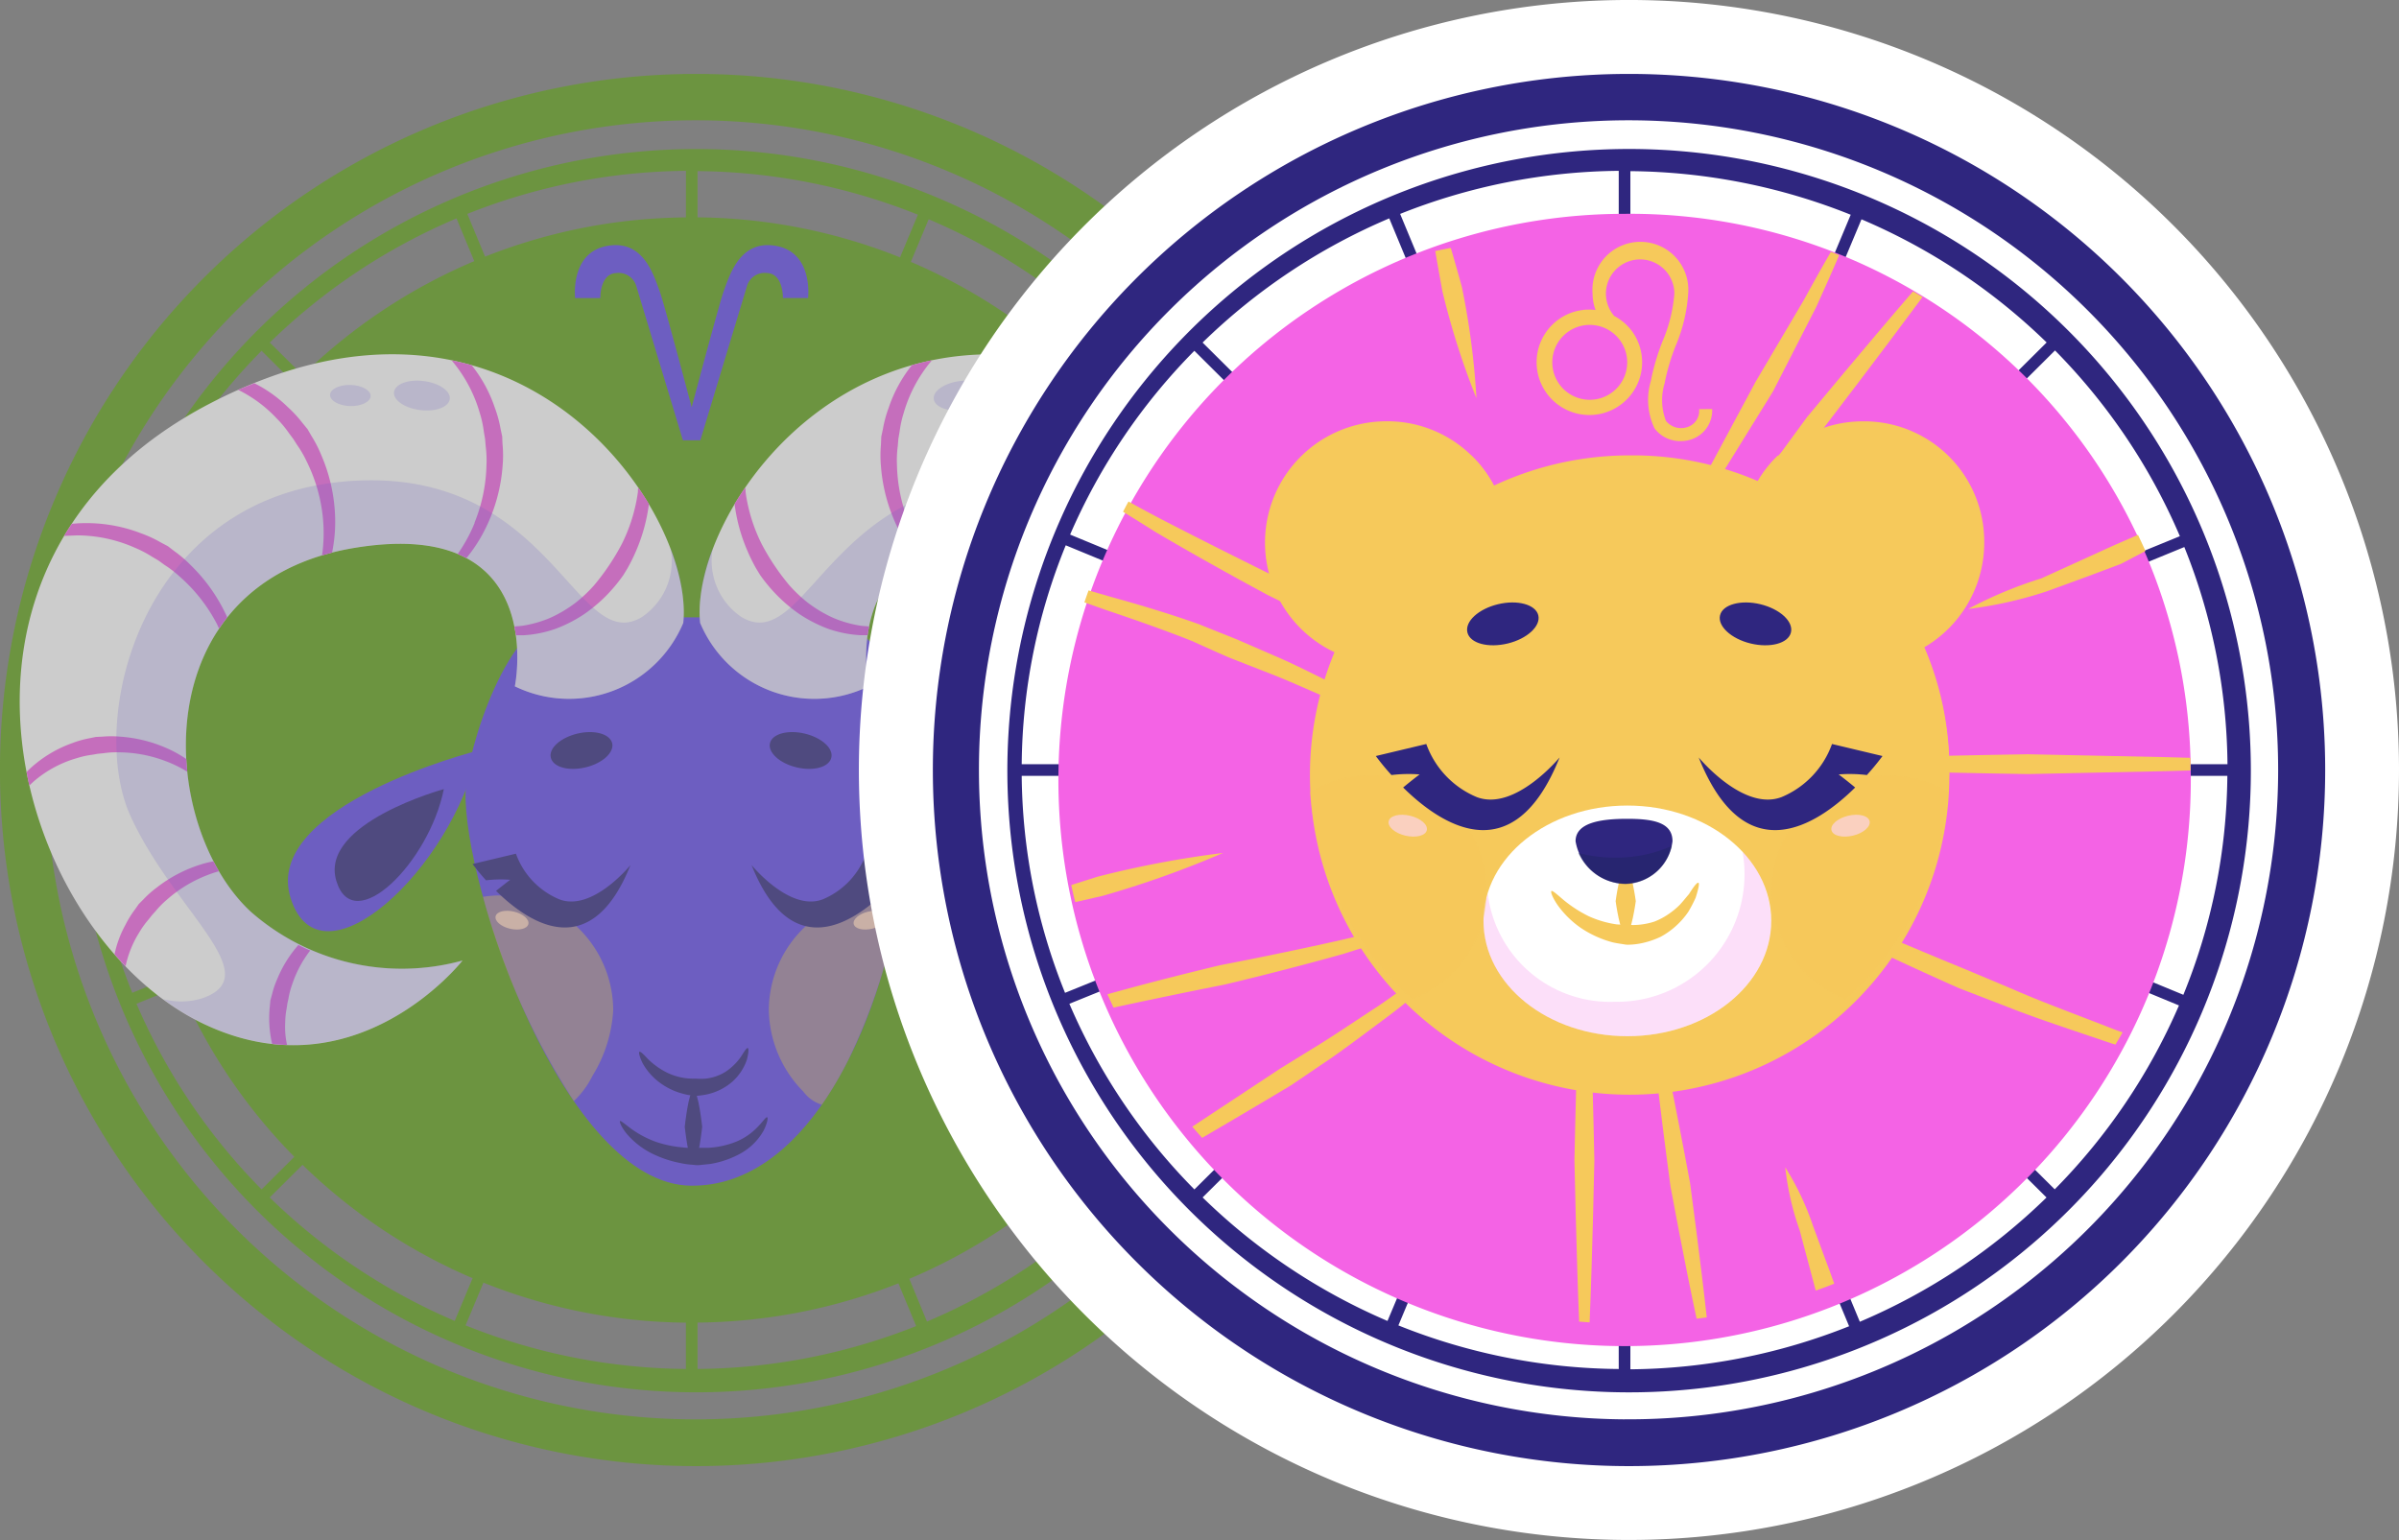
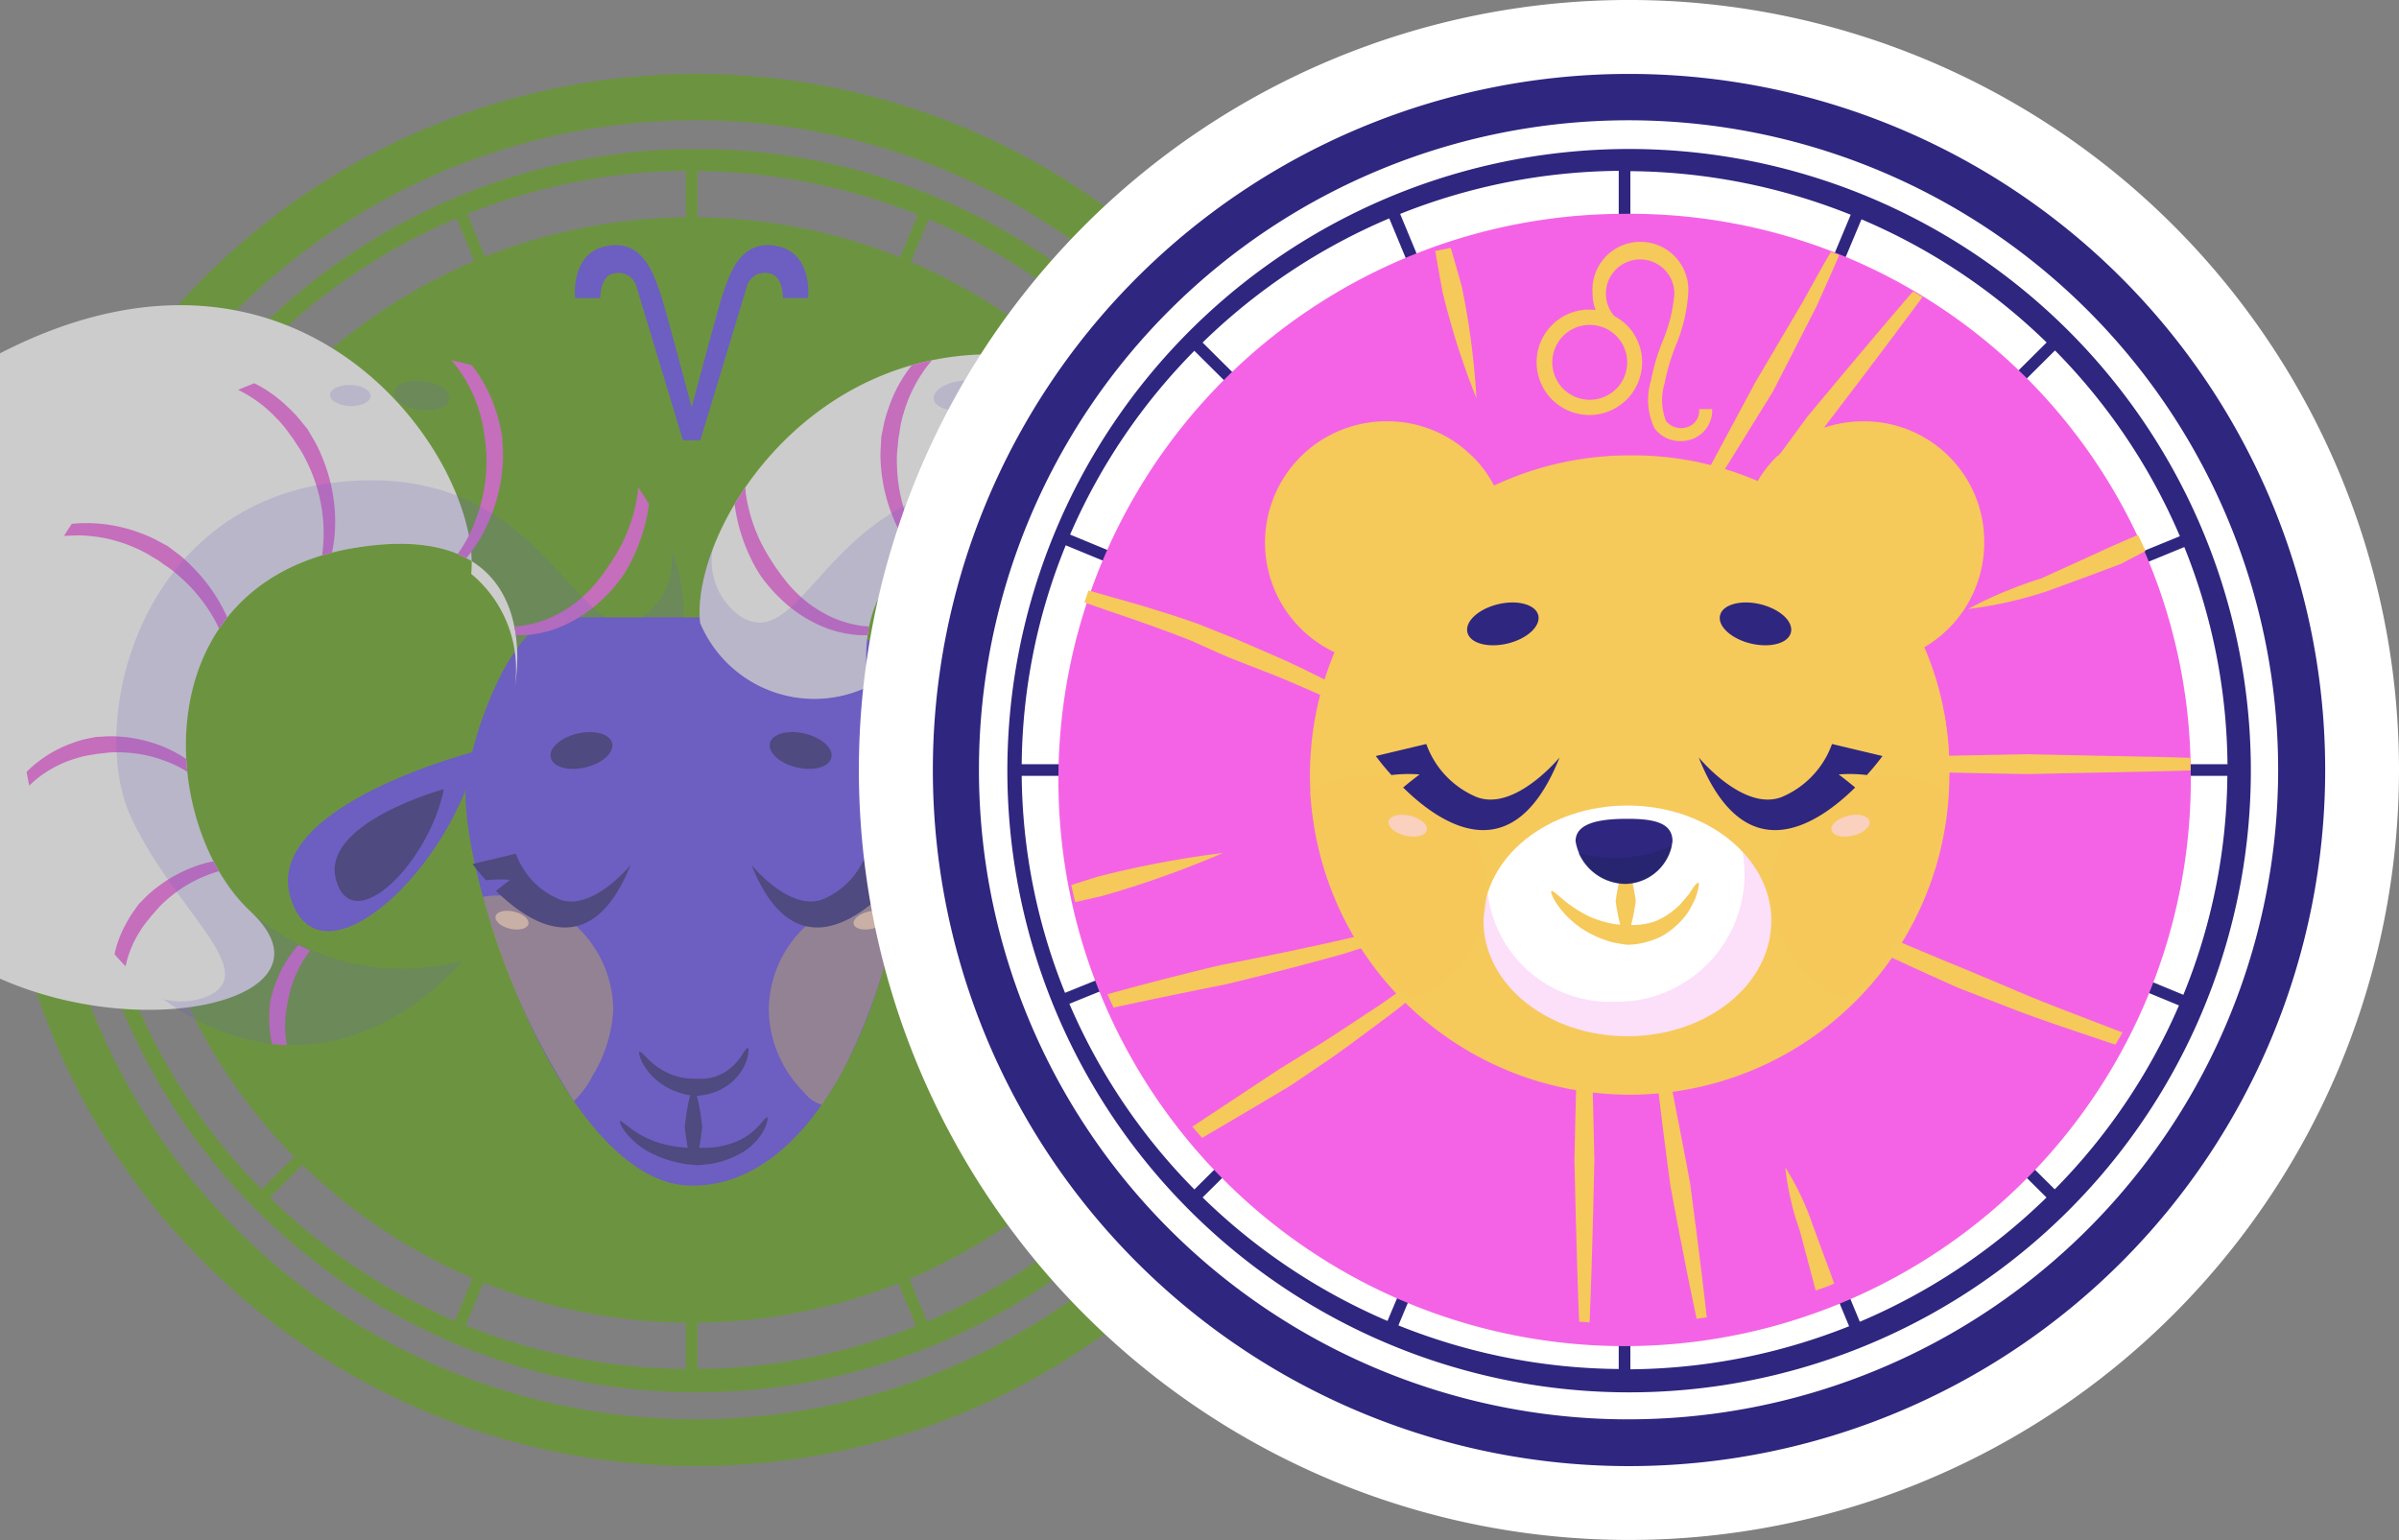
<svg xmlns="http://www.w3.org/2000/svg" id="Group_11558" data-name="Group 11558" width="55.026" height="35.327" viewBox="0 0 55.026 35.327">
  <rect x="0" y="0" width="55.026" height="35.327" fill="#808080" stroke="none" />
  <g id="Group_6131" data-name="Group 6131" transform="translate(0 1.696)" opacity="0.6" style="mix-blend-mode: luminosity;isolation: isolate">
    <g id="Group_6088" data-name="Group 6088" transform="translate(0 0)">
      <g id="Group_6087" data-name="Group 6087" transform="translate(0 0)">
        <path id="Path_2377" data-name="Path 2377" d="M58.921,46.865a14.26,14.26,0,1,0,2.454,7.984A14.26,14.26,0,0,0,58.921,46.865ZM41.614,42.194l.407.98a12.777,12.777,0,0,0-3.936,2.615l-.754-.747a13.874,13.874,0,0,1,4.283-2.848Zm-4.471,3.037.752.747a12.692,12.692,0,0,0-2.616,3.876l-.986-.407a13.781,13.781,0,0,1,2.849-4.216Zm-2.954,4.461.988.409a12.562,12.562,0,0,0-.925,4.614h-1.07a13.6,13.6,0,0,1,1.007-5.023ZM33.182,54.98h1.071a12.569,12.569,0,0,0,.91,4.578l-.986.4a13.586,13.586,0,0,1-.994-4.981Zm1.093,5.229.987-.4a12.689,12.689,0,0,0,2.632,3.912l-.751.747a13.785,13.785,0,0,1-2.868-4.255Zm3.056,4.443.752-.747a12.778,12.778,0,0,0,3.9,2.6l-.41.98a13.892,13.892,0,0,1-4.243-2.831Zm9.545,3.935a13.829,13.829,0,0,1-5.054-1l.41-.98a12.786,12.786,0,0,0,4.644.918Zm0-26.416a12.779,12.779,0,0,0-4.607.9l-.407-.98a13.832,13.832,0,0,1,5.015-.988ZM60.838,54.714H59.766a12.566,12.566,0,0,0-.911-4.578l.992-.407a13.618,13.618,0,0,1,.99,4.985Zm-2.36-7.551a13.684,13.684,0,0,1,1.268,2.321l-.989.405a12.7,12.7,0,0,0-2.632-3.912l.758-.754A13.83,13.83,0,0,1,58.477,47.163Zm-1.787-2.124-.756.752a12.774,12.774,0,0,0-3.9-2.6l.409-.977a13.829,13.829,0,0,1,4.249,2.825Zm-9.548-3.93a13.887,13.887,0,0,1,5.054,1l-.41.979a12.784,12.784,0,0,0-4.644-.918Zm0,27.479V67.523a12.794,12.794,0,0,0,4.607-.9l.407.98A13.832,13.832,0,0,1,47.143,68.587ZM52.405,67.5,52,66.52a12.782,12.782,0,0,0,3.936-2.615l.752.747A13.879,13.879,0,0,1,52.405,67.5Zm4.471-3.036-.752-.748a12.686,12.686,0,0,0,2.615-3.875l.986.408a13.784,13.784,0,0,1-2.848,4.215ZM59.826,60l-.986-.407a12.571,12.571,0,0,0,.925-4.614h1.071A13.6,13.6,0,0,1,59.827,60Z" transform="translate(-31.143 -38.88)" fill="#5fa216" />
        <path id="Path_2378" data-name="Path 2378" d="M43.351,35.176A15.968,15.968,0,1,0,59.42,51.143,15.968,15.968,0,0,0,43.351,35.176Zm0,30.863a14.9,14.9,0,1,1,14.99-14.9A14.9,14.9,0,0,1,43.351,66.039Z" transform="translate(-27.485 -35.176)" fill="#5fa216" />
      </g>
    </g>
    <g id="Group_6130" data-name="Group 6130" transform="translate(0.453 6.43)">
      <g id="Group_6091" data-name="Group 6091" transform="translate(6.15 9.092)">
        <g id="Group_6089" data-name="Group 6089" transform="translate(0 0)">
          <path id="Path_2379" data-name="Path 2379" d="M47.951,83.2s-4.977,1.259-4.294,3.392S47.365,85.913,47.951,83.2Z" transform="translate(-43.592 -83.2)" fill="#6148ec" />
          <path id="Path_2380" data-name="Path 2380" d="M50.021,86.454s-2.859.781-2.467,2.1S49.685,88.136,50.021,86.454Z" transform="translate(-46.444 -85.57)" fill="#2f267f" />
        </g>
        <g id="Group_6090" data-name="Group 6090" transform="translate(13.984 0)">
          <path id="Path_2381" data-name="Path 2381" d="M94.741,83.2s4.977,1.26,4.293,3.393S95.326,85.913,94.741,83.2Z" transform="translate(-94.741 -83.2)" fill="#6148ec" />
          <path id="Path_2382" data-name="Path 2382" d="M97.6,86.454s2.859.781,2.467,2.1S97.935,88.136,97.6,86.454Z" transform="translate(-96.818 -85.57)" fill="#2f267f" />
        </g>
      </g>
      <g id="Group_6116" data-name="Group 6116" transform="translate(10.224 6.036)">
        <path id="Path_2383" data-name="Path 2383" d="M66.611,71.953H60.727c-1.25,0-2.2,3.042-2.229,3.978-.069,2.182,2.273,9.032,5.172,9.059C68.691,85.036,70.387,71.953,66.611,71.953Z" transform="translate(-58.496 -71.953)" fill="#6148ec" />
        <g id="Group_6115" data-name="Group 6115" transform="translate(0.163 2.631)">
          <g id="Group_6101" data-name="Group 6101" transform="translate(0 0)">
            <g id="Group_6100" data-name="Group 6100">
              <g id="Group_6099" data-name="Group 6099">
                <g id="Group_6094" data-name="Group 6094" transform="translate(0.239 3.749)">
                  <g id="Group_6093" data-name="Group 6093" transform="translate(0 0)">
                    <g id="Group_6092" data-name="Group 6092">
                      <path id="Path_2384" data-name="Path 2384" d="M60.3,95.439a2.364,2.364,0,0,0-.334.031,16.36,16.36,0,0,0,2.083,4.684,2.009,2.009,0,0,0,.422-.57,3.217,3.217,0,0,0,.48-1.512A2.641,2.641,0,0,0,60.3,95.439Z" transform="translate(-59.965 -95.439)" fill="#ffe031" opacity="0.4" style="mix-blend-mode: screen;isolation: isolate" />
                      <path id="Path_2385" data-name="Path 2385" d="M61.767,97.037c-.026.108-.215.155-.423.106s-.354-.178-.328-.286.216-.155.424-.105S61.794,96.93,61.767,97.037Z" transform="translate(-60.727 -96.381)" fill="#fad0bf" style="mix-blend-mode: screen;isolation: isolate" />
                    </g>
                  </g>
                </g>
                <g id="Group_6097" data-name="Group 6097" transform="translate(0 2.79)">
                  <g id="Group_6096" data-name="Group 6096">
                    <g id="Group_6095" data-name="Group 6095">
                      <path id="Path_2386" data-name="Path 2386" d="M61.079,92.953a1.788,1.788,0,0,1-.995-1.047l-.995.237a4.78,4.78,0,0,0,.309.374,2.787,2.787,0,0,1,.555-.012c-.034.023-.21.162-.325.254.766.755,2.178,1.673,3.083-.591C62.711,92.168,61.837,93.245,61.079,92.953Z" transform="translate(-59.09 -91.906)" fill="#2f267f" />
                    </g>
                  </g>
                </g>
                <g id="Group_6098" data-name="Group 6098" transform="translate(1.793)">
                  <path id="Path_2387" data-name="Path 2387" d="M67.056,81.89c.052.213-.219.463-.606.556s-.743,0-.8-.217.22-.463.606-.556S67,81.676,67.056,81.89Z" transform="translate(-65.648 -81.637)" fill="#2f267f" />
                </g>
              </g>
            </g>
          </g>
          <g id="Group_6110" data-name="Group 6110" transform="translate(6.4 0)">
            <g id="Group_6109" data-name="Group 6109">
              <g id="Group_6104" data-name="Group 6104" transform="translate(0.398 3.749)">
                <g id="Group_6103" data-name="Group 6103" transform="translate(0 0)">
                  <g id="Group_6102" data-name="Group 6102">
                    <path id="Path_2388" data-name="Path 2388" d="M86.6,95.439a2.641,2.641,0,0,0-2.65,2.634,2.723,2.723,0,0,0,.792,1.865.83.83,0,0,0,.423.3q.163-.234.313-.488l0,0q.15-.253.287-.525a13.41,13.41,0,0,0,1.187-3.746h0A2.476,2.476,0,0,0,86.6,95.439Z" transform="translate(-83.953 -95.439)" fill="#ffe031" opacity="0.4" style="mix-blend-mode: screen;isolation: isolate" />
                    <path id="Path_2389" data-name="Path 2389" d="M91.056,97.037c.026.108.215.155.423.106s.354-.178.328-.286-.215-.155-.423-.105S91.029,96.93,91.056,97.037Z" transform="translate(-89.112 -96.381)" fill="#fad0bf" style="mix-blend-mode: screen;isolation: isolate" />
                  </g>
                </g>
              </g>
              <g id="Group_6107" data-name="Group 6107" transform="translate(0 2.79)">
                <g id="Group_6106" data-name="Group 6106">
                  <g id="Group_6105" data-name="Group 6105">
                    <path id="Path_2390" data-name="Path 2390" d="M84.131,92.953a1.788,1.788,0,0,0,.995-1.047l.995.237a4.786,4.786,0,0,1-.309.374,2.79,2.79,0,0,0-.556-.012c.034.023.211.162.325.254-.766.755-2.178,1.673-3.083-.591C82.5,92.168,83.374,93.245,84.131,92.953Z" transform="translate(-82.499 -91.906)" fill="#2f267f" />
                  </g>
                </g>
              </g>
              <g id="Group_6108" data-name="Group 6108" transform="translate(0.414)">
                <path id="Path_2391" data-name="Path 2391" d="M84.021,81.89c-.052.213.219.463.606.556s.743,0,.8-.217-.22-.463-.606-.556S84.073,81.676,84.021,81.89Z" transform="translate(-84.014 -81.637)" fill="#2f267f" />
              </g>
            </g>
          </g>
          <g id="Group_6114" data-name="Group 6114" transform="translate(3.378 7.248)">
            <g id="Group_6111" data-name="Group 6111" transform="translate(0.439 0)">
              <path id="Path_2392" data-name="Path 2392" d="M75.547,108.316c.025.006.02.111-.021.268a1.187,1.187,0,0,1-.33.5,1.31,1.31,0,0,1-.557.288,1.737,1.737,0,0,1-.287.041l-.079-.009a1.079,1.079,0,0,1-.2-.037,1.544,1.544,0,0,1-.552-.263,1.4,1.4,0,0,1-.389-.446c-.069-.144-.093-.247-.069-.257s.1.064.195.167a1.722,1.722,0,0,0,.414.3,1.378,1.378,0,0,0,.47.141,1.713,1.713,0,0,0,.217.009,1.666,1.666,0,0,0,.216,0,1.09,1.09,0,0,0,.452-.152,1.31,1.31,0,0,0,.362-.35C75.463,108.4,75.519,108.308,75.547,108.316Z" transform="translate(-73.052 -108.315)" fill="#2f267f" />
            </g>
            <g id="Group_6112" data-name="Group 6112" transform="translate(0 1.588)">
              <path id="Path_2393" data-name="Path 2393" d="M74.825,114.163c.021.006.005.137-.088.315a1.369,1.369,0,0,1-.522.514,2.151,2.151,0,0,1-.7.242l-.243.025a.451.451,0,0,1-.092,0l-.092-.009a1.642,1.642,0,0,1-.24-.034,2.586,2.586,0,0,1-.688-.233,1.868,1.868,0,0,1-.562-.446c-.122-.153-.168-.276-.149-.288s.114.072.257.178a2.3,2.3,0,0,0,.568.3,2.63,2.63,0,0,0,.625.128,1.418,1.418,0,0,0,.208.008h.079a.367.367,0,0,0,.079,0h.209a2.05,2.05,0,0,0,.615-.131,1.435,1.435,0,0,0,.52-.352C74.729,114.26,74.793,114.151,74.825,114.163Z" transform="translate(-71.445 -114.162)" fill="#2f267f" />
            </g>
            <g id="Group_6113" data-name="Group 6113" transform="translate(1.492 0.971)">
              <path id="Path_2394" data-name="Path 2394" d="M77.1,113.567c-.109,0-.2-.841-.2-.841s.089-.837.2-.837.2.837.2.837S77.211,113.567,77.1,113.567Z" transform="translate(-76.904 -111.89)" fill="#2f267f" />
            </g>
          </g>
        </g>
      </g>
      <g id="Group_6129" data-name="Group 6129" transform="translate(0 0)">
        <g id="Group_6122" data-name="Group 6122" transform="translate(15.594)">
          <path id="Path_2395" data-name="Path 2395" d="M82.013,57.349s-.806-3.908,3.665-3.178c4.862.795,4.53,6.355,2.4,8.342a5.247,5.247,0,0,1-4.864,1.126s2.435,3.113,5.93,1.457C93.472,63.043,96,54.5,89.009,50.862s-11.124,2.448-10.86,5.032A2.84,2.84,0,0,0,82.013,57.349Z" transform="translate(-78.137 -49.731)" fill="#fff" />
          <g id="Group_6117" data-name="Group 6117" transform="translate(0.801 0.138)">
            <path id="Path_2396" data-name="Path 2396" d="M119.278,94a2.239,2.239,0,0,0-.214-.343l-.088-.126-.108-.108a2.286,2.286,0,0,0-.3-.267,3.184,3.184,0,0,0-1.066-.549c-.08-.024-.161-.041-.24-.057-.04.078-.083.154-.126.228a2.688,2.688,0,0,1,.278.093,3.041,3.041,0,0,1,.921.563,2.006,2.006,0,0,1,.248.251l.09.1.083.105a2.028,2.028,0,0,1,.206.287,2.4,2.4,0,0,1,.317.781c.086-.09.171-.182.253-.276A2.448,2.448,0,0,0,119.278,94Z" transform="translate(-107.275 -81.056)" fill="#f463e5" />
            <path id="Path_2397" data-name="Path 2397" d="M117.968,64.436l-.166.088-.148.114a2.8,2.8,0,0,0-.372.318,3.9,3.9,0,0,0-.84,1.2h0c.067.084.129.171.188.258.022-.046.04-.093.065-.137a3.743,3.743,0,0,1,.837-1.056,2.507,2.507,0,0,1,.351-.27l.137-.1.145-.085a2.537,2.537,0,0,1,.393-.206,3.288,3.288,0,0,1,1.318-.285l.309.012c-.056-.093-.117-.185-.177-.277L119.885,64a3.48,3.48,0,0,0-1.467.228A2.8,2.8,0,0,0,117.968,64.436Z" transform="translate(-106.77 -60.258)" fill="#f463e5" />
            <path id="Path_2398" data-name="Path 2398" d="M83.971,64.163a2.632,2.632,0,0,1-.647-.184,3.025,3.025,0,0,1-.574-.343,3.289,3.289,0,0,1-.425-.4,5.342,5.342,0,0,1-.634-.944,3.823,3.823,0,0,1-.372-1.2c0-.034,0-.066-.008-.1-.086.126-.168.252-.244.377a3.94,3.94,0,0,0,.293,1.071,4,4,0,0,0,.2.406l.09.148a3.669,3.669,0,0,0,.406.485,3.5,3.5,0,0,0,.5.417,3.18,3.18,0,0,0,.665.339,2.706,2.706,0,0,0,.73.144c.059,0,.112,0,.169,0q.014-.1.034-.2C84.093,64.172,84.033,64.171,83.971,64.163Z" transform="translate(-81.066 -58.072)" fill="#f463e5" />
            <path id="Path_2399" data-name="Path 2399" d="M93.962,53.968a3.731,3.731,0,0,1-.274-1.316,2.527,2.527,0,0,1,.018-.441c.009-.106.014-.166.014-.166l.028-.165a2.471,2.471,0,0,1,.095-.432,3.237,3.237,0,0,1,.631-1.187l.019-.02q-.237.049-.463.113a3.174,3.174,0,0,0-.534.982,2.708,2.708,0,0,0-.129.475c-.025.116-.039.184-.039.184l-.008.186a2.782,2.782,0,0,0,0,.488,3.881,3.881,0,0,0,.383,1.412,3.512,3.512,0,0,0,.449.7,2.046,2.046,0,0,1,.2-.094A3.618,3.618,0,0,1,93.962,53.968Z" transform="translate(-89.962 -50.241)" fill="#f463e5" />
            <path id="Path_2400" data-name="Path 2400" d="M123.458,82.785a2.815,2.815,0,0,0-1.026-.642,2.25,2.25,0,0,0-.389-.111l-.15-.034-.153-.007a2.3,2.3,0,0,0-.4,0,3.2,3.2,0,0,0-1.161.305,2.7,2.7,0,0,0-.361.209c-.005.1-.013.194-.023.29a2.912,2.912,0,0,1,.5-.244,3.056,3.056,0,0,1,1.063-.2,1.992,1.992,0,0,1,.354.02l.133.013.132.023a1.984,1.984,0,0,1,.346.076,2.616,2.616,0,0,1,.951.5,1.8,1.8,0,0,1,.144.132c.024-.105.043-.212.063-.318C123.469,82.8,123.465,82.791,123.458,82.785Z" transform="translate(-109.205 -73.359)" fill="#f463e5" />
-             <path id="Path_2401" data-name="Path 2401" d="M108.477,52.725a2.808,2.808,0,0,0-.335.362l-.12.145-.093.161a2.745,2.745,0,0,0-.223.436,3.867,3.867,0,0,0-.317,1.428,3.489,3.489,0,0,0,.071.81q.117.03.229.064a3.629,3.629,0,0,1-.02-.857,3.732,3.732,0,0,1,.369-1.293,2.493,2.493,0,0,1,.221-.383l.09-.141.1-.134a2.455,2.455,0,0,1,.285-.34,3.044,3.044,0,0,1,.88-.652c-.125-.056-.248-.1-.371-.152A3.049,3.049,0,0,0,108.477,52.725Z" transform="translate(-100.192 -51.652)" fill="#f463e5" />
            <path id="Path_2402" data-name="Path 2402" d="M110.359,101.885a2.617,2.617,0,0,0,.053-.86c-.008-.089-.012-.14-.012-.14s-.014-.049-.038-.134a2.04,2.04,0,0,0-.116-.347,2.732,2.732,0,0,0-.489-.789q-.135.069-.27.127a2.625,2.625,0,0,1,.417.786,1.849,1.849,0,0,1,.081.309l.025.118s.006.043.018.12a1.785,1.785,0,0,1,.032.317,1.916,1.916,0,0,1-.042.517C110.129,101.905,110.243,101.9,110.359,101.885Z" transform="translate(-101.716 -86.202)" fill="#f463e5" />
          </g>
          <path id="Path_2403" data-name="Path 2403" d="M89.171,72.251c-1.466-.53.666-1.986,1.665-4.171s-.2-7.282-4.93-7.68-5.263,4.039-6.8,3.112a1.553,1.553,0,0,1-.652-1.6,3.889,3.889,0,0,0-.3,1.73A2.84,2.84,0,0,0,82.021,65.1s-.806-3.908,3.665-3.178c4.863.795,4.53,6.355,2.4,8.341a5.249,5.249,0,0,1-4.864,1.126s2.435,3.113,5.93,1.457a5.706,5.706,0,0,0,.935-.568A1.624,1.624,0,0,1,89.171,72.251Z" transform="translate(-78.146 -57.484)" fill="#6148ec" opacity="0.2" />
          <g id="Group_6121" data-name="Group 6121" transform="translate(5.371 0.605)" opacity="0.2">
            <g id="Group_6120" data-name="Group 6120" transform="translate(0 0)">
              <g id="Group_6118" data-name="Group 6118">
                <path id="Path_2404" data-name="Path 2404" d="M99.061,52.222c.022.182-.244.367-.6.412s-.657-.07-.679-.254.245-.367.6-.412S99.038,52.038,99.061,52.222Z" transform="translate(-97.783 -51.958)" fill="#6148ec" />
              </g>
              <g id="Group_6119" data-name="Group 6119" transform="translate(1.811 0.098)">
                <path id="Path_2405" data-name="Path 2405" d="M105.342,52.547c0,.133-.2.248-.459.256s-.469-.1-.473-.229.2-.249.459-.256S105.338,52.414,105.342,52.547Z" transform="translate(-104.41 -52.317)" fill="#6148ec" />
              </g>
            </g>
          </g>
        </g>
        <g id="Group_6128" data-name="Group 6128">
-           <path id="Path_2406" data-name="Path 2406" d="M32.453,57.349s.806-3.908-3.664-3.178c-4.864.795-4.53,6.355-2.4,8.342a5.247,5.247,0,0,0,4.864,1.126s-2.435,3.113-5.93,1.457c-4.33-2.052-6.862-10.592.133-14.233s11.126,2.448,10.86,5.032A2.84,2.84,0,0,1,32.453,57.349Z" transform="translate(-21.097 -49.731)" fill="#fff" />
+           <path id="Path_2406" data-name="Path 2406" d="M32.453,57.349s.806-3.908-3.664-3.178c-4.864.795-4.53,6.355-2.4,8.342s-2.435,3.113-5.93,1.457c-4.33-2.052-6.862-10.592.133-14.233s11.126,2.448,10.86,5.032A2.84,2.84,0,0,1,32.453,57.349Z" transform="translate(-21.097 -49.731)" fill="#fff" />
          <g id="Group_6123" data-name="Group 6123" transform="translate(0.161 0.138)">
            <path id="Path_2407" data-name="Path 2407" d="M29.306,94a2.242,2.242,0,0,1,.213-.343l.088-.126.108-.108a2.307,2.307,0,0,1,.3-.267,3.187,3.187,0,0,1,1.066-.549c.08-.024.161-.041.24-.057q.061.117.126.228a2.661,2.661,0,0,0-.277.093,3.038,3.038,0,0,0-.921.563,2.008,2.008,0,0,0-.248.251l-.09.1-.083.105a1.984,1.984,0,0,0-.206.287,2.4,2.4,0,0,0-.317.781c-.086-.09-.171-.182-.253-.276A2.449,2.449,0,0,1,29.306,94Z" transform="translate(-27.039 -81.056)" fill="#f463e5" />
            <path id="Path_2408" data-name="Path 2408" d="M27.035,64.436l.166.088.148.114a2.783,2.783,0,0,1,.372.318,3.892,3.892,0,0,1,.84,1.2h0c-.067.084-.129.171-.188.258-.022-.046-.04-.093-.065-.137a3.747,3.747,0,0,0-.837-1.056,2.537,2.537,0,0,0-.351-.27l-.137-.1-.145-.085a2.519,2.519,0,0,0-.393-.206,3.288,3.288,0,0,0-1.318-.285l-.309.012c.056-.093.117-.185.177-.277L25.118,64a3.481,3.481,0,0,1,1.467.228A2.79,2.79,0,0,1,27.035,64.436Z" transform="translate(-23.963 -60.258)" fill="#f463e5" />
            <path id="Path_2409" data-name="Path 2409" d="M62.772,64.163a2.629,2.629,0,0,0,.646-.184,3.018,3.018,0,0,0,.575-.343,3.288,3.288,0,0,0,.425-.4,5.322,5.322,0,0,0,.635-.944,3.823,3.823,0,0,0,.372-1.2c0-.034,0-.066.008-.1.086.126.168.252.244.377a3.95,3.95,0,0,1-.292,1.071,4,4,0,0,1-.2.406l-.09.148a3.659,3.659,0,0,1-.406.487,3.481,3.481,0,0,1-.5.417,3.176,3.176,0,0,1-.665.339,2.7,2.7,0,0,1-.73.144c-.059,0-.112,0-.169,0q-.013-.1-.034-.2C62.65,64.172,62.709,64.171,62.772,64.163Z" transform="translate(-51.407 -58.072)" fill="#f463e5" />
            <path id="Path_2410" data-name="Path 2410" d="M57.846,53.968a3.719,3.719,0,0,0,.274-1.316,2.505,2.505,0,0,0-.018-.441c-.009-.106-.014-.166-.014-.166s-.01-.06-.028-.165a2.49,2.49,0,0,0-.094-.432,3.237,3.237,0,0,0-.631-1.187l-.019-.02c.158.034.312.07.464.113a3.18,3.18,0,0,1,.534.982,2.734,2.734,0,0,1,.129.475c.025.116.039.184.039.184s0,.069.008.186a2.729,2.729,0,0,1,0,.488,3.876,3.876,0,0,1-.383,1.412,3.525,3.525,0,0,1-.448.7,2.08,2.08,0,0,0-.2-.094,3.614,3.614,0,0,0,.391-.717Z" transform="translate(-47.576 -50.241)" fill="#f463e5" />
            <path id="Path_2411" data-name="Path 2411" d="M21.7,82.785a2.815,2.815,0,0,1,1.026-.642,2.264,2.264,0,0,1,.389-.111L23.271,82l.153-.007a2.3,2.3,0,0,1,.4,0,3.193,3.193,0,0,1,1.161.305,2.684,2.684,0,0,1,.361.209c.005.1.013.194.022.29a2.9,2.9,0,0,0-.5-.244,3.052,3.052,0,0,0-1.063-.2,1.992,1.992,0,0,0-.354.02l-.133.013-.132.023a1.981,1.981,0,0,0-.346.076,2.62,2.62,0,0,0-.951.5,1.9,1.9,0,0,0-.144.132c-.024-.105-.043-.212-.063-.318C21.693,82.8,21.7,82.791,21.7,82.785Z" transform="translate(-21.687 -73.359)" fill="#f463e5" />
            <path id="Path_2412" data-name="Path 2412" d="M40.552,52.725a2.827,2.827,0,0,1,.335.362l.119.145.093.161a2.79,2.79,0,0,1,.223.436,3.878,3.878,0,0,1,.317,1.428,3.5,3.5,0,0,1-.071.81c-.078.02-.154.042-.229.064a3.645,3.645,0,0,0,.02-.857,3.732,3.732,0,0,0-.369-1.293,2.517,2.517,0,0,0-.221-.383l-.09-.141s-.037-.049-.1-.134a2.451,2.451,0,0,0-.284-.34,3.048,3.048,0,0,0-.88-.652c.125-.056.247-.1.371-.152A3.049,3.049,0,0,1,40.552,52.725Z" transform="translate(-34.566 -51.652)" fill="#f463e5" />
            <path id="Path_2413" data-name="Path 2413" d="M42.089,101.885a2.607,2.607,0,0,1-.053-.86c.008-.089.013-.14.013-.14l.037-.134a2.025,2.025,0,0,1,.117-.347,2.731,2.731,0,0,1,.489-.789q.135.069.27.127a2.624,2.624,0,0,0-.416.786,1.821,1.821,0,0,0-.081.309l-.026.118-.018.12a1.759,1.759,0,0,0-.032.317,1.9,1.9,0,0,0,.042.517C42.318,101.905,42.2,101.9,42.089,101.885Z" transform="translate(-36.461 -86.202)" fill="#f463e5" />
          </g>
          <path id="Path_2414" data-name="Path 2414" d="M31.193,72.251c1.466-.53-.666-1.986-1.666-4.171s.2-7.282,4.93-7.679,5.263,4.038,6.8,3.111a1.553,1.553,0,0,0,.652-1.6,3.884,3.884,0,0,1,.3,1.73A2.84,2.84,0,0,1,38.343,65.1s.806-3.908-3.664-3.178c-4.864.795-4.53,6.355-2.4,8.341a5.249,5.249,0,0,0,4.864,1.126s-2.435,3.113-5.93,1.457a5.722,5.722,0,0,1-.935-.568A1.625,1.625,0,0,0,31.193,72.251Z" transform="translate(-26.985 -57.484)" fill="#6148ec" opacity="0.2" />
          <g id="Group_6127" data-name="Group 6127" transform="translate(7.117 0.605)" opacity="0.2">
            <g id="Group_6126" data-name="Group 6126" transform="translate(0 0)">
              <g id="Group_6124" data-name="Group 6124" transform="translate(1.465)">
                <path id="Path_2415" data-name="Path 2415" d="M52.489,52.222c-.022.182.244.367.6.412s.657-.07.68-.254-.245-.367-.6-.412S52.511,52.038,52.489,52.222Z" transform="translate(-52.487 -51.958)" fill="#6148ec" />
              </g>
              <g id="Group_6125" data-name="Group 6125" transform="translate(0 0.098)">
                <path id="Path_2416" data-name="Path 2416" d="M47.131,52.547c0,.133.2.248.459.256s.469-.1.473-.229-.2-.249-.459-.256S47.134,52.414,47.131,52.547Z" transform="translate(-47.131 -52.317)" fill="#6148ec" />
              </g>
            </g>
          </g>
        </g>
      </g>
    </g>
    <path id="Path_2417" data-name="Path 2417" d="M73.693,47.619c-.836-.166-1.078.635-1.231,1.057-.08.227-.479,1.71-.727,2.64-.247-.93-.645-2.413-.727-2.64-.152-.422-.395-1.223-1.231-1.057s-.715,1.193-.715,1.193h.578s-.015-.559.365-.574a.421.421,0,0,1,.456.287l1.073,3.549h.4l1.073-3.549a.421.421,0,0,1,.456-.288c.38.016.364.574.364.574h.578S74.529,47.785,73.693,47.619Z" transform="translate(-55.87 -43.67)" fill="#6148ec" />
  </g>
  <path id="Path_2378-2" data-name="Path 2378" d="M45.036,35.176A17.663,17.663,0,1,0,62.812,52.839,17.663,17.663,0,0,0,45.036,35.176Z" transform="translate(-7.786 -35.176)" fill="#fff" />
  <g id="Group_22354" data-name="Group 22354" transform="translate(21.397 1.696)">
    <g id="Group_5881" data-name="Group 5881" transform="translate(0 0)">
      <g id="Group_5880" data-name="Group 5880">
        <path id="Path_2154" data-name="Path 2154" d="M58.222,206.726a14.261,14.261,0,1,0,2.453,7.984A14.261,14.261,0,0,0,58.222,206.726Zm-17.309-4.671.407.98a12.767,12.767,0,0,0-3.936,2.615l-.753-.748a13.882,13.882,0,0,1,4.282-2.849Zm-4.471,3.036.752.747a12.687,12.687,0,0,0-2.616,3.876l-.986-.407A13.781,13.781,0,0,1,36.442,205.091Zm-2.95,4.462.986.407a12.559,12.559,0,0,0-.925,4.614H32.482A13.59,13.59,0,0,1,33.492,209.553Zm-1.01,5.288h1.071a12.575,12.575,0,0,0,.91,4.578l-.987.4A13.589,13.589,0,0,1,32.482,214.841Zm1.094,5.229.987-.4a12.7,12.7,0,0,0,2.632,3.912l-.752.747a13.778,13.778,0,0,1-2.866-4.255Zm3.055,4.443.753-.747a12.777,12.777,0,0,0,3.9,2.6l-.412.98A13.883,13.883,0,0,1,36.632,224.513Zm9.545,3.935a13.823,13.823,0,0,1-5.054-1l.41-.979a12.79,12.79,0,0,0,4.643.918Zm0-26.417a12.775,12.775,0,0,0-4.607.9l-.407-.98a13.83,13.83,0,0,1,5.014-.988Zm13.962,12.544H59.067A12.569,12.569,0,0,0,58.157,210l.992-.407a13.634,13.634,0,0,1,.99,4.985Zm-2.36-7.552a13.673,13.673,0,0,1,1.269,2.321l-.99.405a12.694,12.694,0,0,0-2.632-3.912l.758-.754A13.818,13.818,0,0,1,57.778,207.023ZM55.991,204.9l-.756.751a12.778,12.778,0,0,0-3.9-2.6l.409-.976a13.832,13.832,0,0,1,4.248,2.826Zm-9.548-3.93a13.889,13.889,0,0,1,5.054,1l-.41.98a12.769,12.769,0,0,0-4.644-.918Zm0,27.48v-1.063a12.8,12.8,0,0,0,4.61-.9l.407.98a13.824,13.824,0,0,1-5.016.988Zm5.263-1.086-.407-.981a12.778,12.778,0,0,0,3.937-2.616l.752.747a13.885,13.885,0,0,1-4.281,2.85Zm4.471-3.037-.752-.747A12.7,12.7,0,0,0,58.04,219.7l.986.408a13.777,13.777,0,0,1-2.849,4.218Zm2.95-4.463-.986-.407a12.575,12.575,0,0,0,.925-4.615h1.07a13.584,13.584,0,0,1-1.009,5.022Z" transform="translate(-30.444 -198.74)" fill="#2f267f" />
        <path id="Path_2155" data-name="Path 2155" d="M42.654,195.038a15.968,15.968,0,1,0,16.069,15.968A15.968,15.968,0,0,0,42.654,195.038Zm0,30.863a14.9,14.9,0,1,1,14.99-14.9A14.9,14.9,0,0,1,42.654,225.9Z" transform="translate(-26.787 -195.038)" fill="#2f267f" />
      </g>
    </g>
    <g id="Group_5911" data-name="Group 5911" transform="translate(2.882 3.209)">
      <g id="Group_5884" data-name="Group 5884" transform="translate(0)">
        <g id="Group_5883" data-name="Group 5883">
          <path id="Path_2156" data-name="Path 2156" d="M61.943,217.912a12.987,12.987,0,1,1-12.985-12.726A12.857,12.857,0,0,1,61.943,217.912Z" transform="translate(-35.974 -205.186)" fill="#f463e5" />
          <g id="Group_5882" data-name="Group 5882" transform="translate(0.288 0.777)">
            <path id="Path_2158" data-name="Path 2158" d="M92.382,244.393s-6.277.1-6.277.228,6.277.227,6.277.227l3.154-.067.584-.016v-.043c0-.083,0-.165-.006-.247l-.579-.016Z" transform="translate(-70.442 -232.773)" fill="#f6c95b" />
            <path id="Path_2159" data-name="Path 2159" d="M83.076,209.06l-1.1,1.864-1.032,1.922a13.543,13.543,0,0,0-.948,1.972,13.512,13.512,0,0,0,1.228-1.812l1.15-1.859.992-1.938c.19-.42.377-.838.525-1.187l-.19-.074C83.511,208.273,83.292,208.665,83.076,209.06Z" transform="translate(-66.273 -207.851)" fill="#f6c95b" />
            <path id="Path_2160" data-name="Path 2160" d="M83.153,213.692s-3.267,4.435-3.164,4.507,3.523-4.226,3.523-4.226,1.334-1.739,2.289-3.034q-.108-.066-.218-.13C84.533,212.025,83.153,213.692,83.153,213.692Z" transform="translate(-66.271 -209.807)" fill="#f6c95b" />
            <path id="Path_2161" data-name="Path 2161" d="M79.559,266.6s-.766-4.152-.89-4.125.439,4.192.439,4.192.334,1.813.6,3.041c.08-.01.156-.018.233-.029C79.806,268.435,79.559,266.6,79.559,266.6Z" transform="translate(-65.36 -245.14)" fill="#f6c95b" />
            <path id="Path_2162" data-name="Path 2162" d="M90.454,255.164c-.856-.335-1.717-.65-2.348-.929l-1.058-.445s-1.693-.689-3.366-1.432l-2.3-1.032a6.176,6.176,0,0,0-1.067-.427,6.084,6.084,0,0,0,.988.586c.6.332,1.421.746,2.238,1.164,1.642.82,3.326,1.56,3.326,1.56l1.078.416c.643.259,1.525.546,2.4.844l.107.032c.054-.093.11-.184.162-.279Z" transform="translate(-66.496 -237.221)" fill="#f6c95b" />
            <path id="Path_2163" data-name="Path 2163" d="M101.542,230.185a9.363,9.363,0,0,0,1.79-.4c.86-.309,1.719-.636,1.719-.636l.559-.294c-.054-.125-.113-.248-.171-.371l-.578.252-1.642.748A9.559,9.559,0,0,0,101.542,230.185Z" transform="translate(-80.967 -221.897)" fill="#f6c95b" />
            <path id="Path_2164" data-name="Path 2164" d="M89.462,277l-.115-.319c-.1-.263-.226-.612-.356-.962a6.235,6.235,0,0,0-.639-1.349,6.4,6.4,0,0,0,.333,1.45c.162.61.323,1.215.366,1.378.143-.05.285-.1.426-.16C89.471,277.031,89.468,277.022,89.462,277Z" transform="translate(-71.971 -253.275)" fill="#f6c95b" />
            <path id="Path_2165" data-name="Path 2165" d="M42.09,256.967s-1.277.3-2.588.667c.046.1.092.205.141.306,1.3-.283,2.546-.528,2.546-.528s1.374-.323,2.738-.708c.675-.217,1.357-.411,1.845-.624a3.664,3.664,0,0,0,.806-.368c-.026-.065-1.362.372-2.732.681S42.09,256.967,42.09,256.967Z" transform="translate(-38.668 -240.508)" fill="#f6c95b" />
            <path id="Path_2166" data-name="Path 2166" d="M73.166,262.779s.044,2.174.108,3.7c.08.006.16.013.24.018.065-1.524.109-3.712.109-3.712s-.1-5.122-.229-5.122S73.166,262.779,73.166,262.779Z" transform="translate(-61.62 -241.844)" fill="#f6c95b" />
            <path id="Path_2167" data-name="Path 2167" d="M37.607,252.5a22.856,22.856,0,0,0,2.76-.984,22.955,22.955,0,0,0-2.883.546l-.6.19q.043.2.092.392Z" transform="translate(-36.88 -237.632)" fill="#f6c95b" />
            <path id="Path_2168" data-name="Path 2168" d="M68.187,206.9a17.567,17.567,0,0,0,.78,2.451,17.58,17.58,0,0,0-.333-2.548s-.113-.416-.255-.9q-.18.034-.357.071C68.108,206.471,68.187,206.9,68.187,206.9Z" transform="translate(-59.669 -205.898)" fill="#f6c95b" />
            <path id="Path_2169" data-name="Path 2169" d="M47.877,261.054l.7-.475c.422-.277.962-.688,1.5-1.088a11.886,11.886,0,0,0,1.974-1.84c-.05-.05-1.063.826-2.166,1.58-.562.365-1.112.742-1.545,1l-.711.439L45.616,262c.075.087.15.172.227.257C46.9,261.64,47.877,261.054,47.877,261.054Z" transform="translate(-42.836 -241.837)" fill="#f6c95b" />
-             <path id="Path_2170" data-name="Path 2170" d="M41.365,226.749c1.277.754,2.584,1.451,2.584,1.451l2.665,1.313c1.326.664,2.612,1.4,2.649,1.346a4.073,4.073,0,0,0-.75-.555c-.459-.319-1.1-.691-1.745-1.074-1.3-.735-2.608-1.433-2.608-1.433s-1.326-.65-2.635-1.327c-.265-.138-.526-.279-.776-.419-.044.077-.084.156-.126.235C40.862,226.434,41.113,226.589,41.365,226.749Z" transform="translate(-39.431 -220.229)" fill="#f6c95b" />
            <path id="Path_2171" data-name="Path 2171" d="M38.362,232.967c.719.24,1.424.493,1.942.7l.617.277.249.108.876.343c.529.2,1.217.525,1.92.814a18.634,18.634,0,0,0,1.965.74,4.271,4.271,0,0,0,.925.24c.02-.075-1.405-.576-2.754-1.269-.686-.327-1.357-.683-1.888-.907l-.878-.382-.874-.35c-.541-.194-1.271-.421-2-.621l-.524-.151c-.032.092-.065.182-.095.274Z" transform="translate(-37.537 -224.647)" fill="#f6c95b" />
          </g>
        </g>
      </g>
      <g id="Group_5910" data-name="Group 5910" transform="translate(4.735 4.76)">
        <g id="Group_5885" data-name="Group 5885" transform="translate(0 0)">
          <path id="Path_2172" data-name="Path 2172" d="M56.42,222.966a2.782,2.782,0,1,1-2.782-2.727,2.754,2.754,0,0,1,2.782,2.727Z" transform="translate(-50.855 -220.24)" fill="#f6c95b" />
          <path id="Path_2173" data-name="Path 2173" d="M55.654,222.711a5.479,5.479,0,0,1-4.462,2.346c-.08,0-.158-.008-.237-.012a2.784,2.784,0,0,0,5.532-.389A2.692,2.692,0,0,0,55.654,222.711Z" transform="translate(-50.923 -221.93)" fill="#f6c95b" style="mix-blend-mode: multiply;isolation: isolate" />
          <path id="Path_2174" data-name="Path 2174" d="M57.856,225.633a1.525,1.525,0,1,1-1.524-1.494A1.509,1.509,0,0,1,57.856,225.633Z" transform="translate(-53.55 -222.906)" fill="#f6c95b" style="mix-blend-mode: multiply;isolation: isolate" />
        </g>
        <g id="Group_5886" data-name="Group 5886" transform="translate(10.933)">
          <path id="Path_2175" data-name="Path 2175" d="M90.779,222.966A2.783,2.783,0,1,1,88,220.24,2.754,2.754,0,0,1,90.779,222.966Z" transform="translate(-85.214 -220.24)" fill="#f6c95b" />
          <path id="Path_2176" data-name="Path 2176" d="M90.526,225.065a5.483,5.483,0,0,1-3.849-1.584,5.421,5.421,0,0,1-.63-.758,2.691,2.691,0,0,0-.83,1.941,2.785,2.785,0,0,0,5.532.39C90.675,225.058,90.6,225.065,90.526,225.065Z" transform="translate(-85.216 -221.938)" fill="#f6c95b" style="mix-blend-mode: multiply;isolation: isolate" />
          <path id="Path_2177" data-name="Path 2177" d="M92.218,225.633a1.524,1.524,0,1,1-1.524-1.494A1.509,1.509,0,0,1,92.218,225.633Z" transform="translate(-87.911 -222.906)" fill="#f6c95b" style="mix-blend-mode: multiply;isolation: isolate" />
        </g>
        <path id="Path_2178" data-name="Path 2178" d="M68.765,229.895a7.333,7.333,0,1,1-7.331-7.186A7.259,7.259,0,0,1,68.765,229.895Z" transform="translate(-53.068 -221.928)" fill="#f6c95b" />
        <path id="Path_2179" data-name="Path 2179" d="M68.237,236.408a6.979,6.979,0,0,1,.175,1.544,7.246,7.246,0,0,1-14.2,1.986,7.339,7.339,0,0,0,14.629-.676A7.037,7.037,0,0,0,68.237,236.408Z" transform="translate(-53.143 -231.296)" fill="#f6c95b" style="mix-blend-mode: multiply;isolation: isolate" />
        <path id="Path_2180" data-name="Path 2180" d="M73.213,250.759c0,1.461-1.477,2.646-3.3,2.646s-3.3-1.185-3.3-2.646,1.477-2.645,3.3-2.645S73.213,249.3,73.213,250.759Z" transform="translate(-61.6 -239.3)" fill="#fff" />
        <path id="Path_2181" data-name="Path 2181" d="M72.555,251.481a2.925,2.925,0,0,1-2.932,3.437,2.826,2.826,0,0,1-2.912-2.48,2.152,2.152,0,0,0-.1.624c0,1.461,1.477,2.646,3.3,2.646s3.3-1.185,3.3-2.646A2.312,2.312,0,0,0,72.555,251.481Z" transform="translate(-61.6 -241.603)" fill="#f463e5" opacity="0.2" style="mix-blend-mode: multiply;isolation: isolate" />
        <g id="Group_5889" data-name="Group 5889" transform="translate(6.563 10.239)">
          <g id="Group_5887" data-name="Group 5887" transform="translate(1.481)">
            <path id="Path_2182" data-name="Path 2182" d="M76.365,254.161c-.127,0-.231-.772-.231-.772s.1-.768.231-.768.231.768.231.768S76.492,254.161,76.365,254.161Z" transform="translate(-76.134 -252.621)" fill="#f6c95b" />
          </g>
          <g id="Group_5888" data-name="Group 5888" transform="translate(0 0.346)">
            <path id="Path_2183" data-name="Path 2183" d="M74.859,253.715c.03.012,0,.144-.063.343a3.17,3.17,0,0,1-.166.319,1.764,1.764,0,0,1-.276.319,1.79,1.79,0,0,1-.354.254,1.915,1.915,0,0,1-.363.132,1.635,1.635,0,0,1-.374.053.44.44,0,0,1-.1-.007c-.064-.011-.157-.022-.265-.046a2.432,2.432,0,0,1-.722-.323,2.191,2.191,0,0,1-.548-.536c-.117-.172-.163-.3-.14-.319s.126.075.273.2a2.948,2.948,0,0,0,.579.376,2.352,2.352,0,0,0,.639.188c.089.008.16.008.212.012a.554.554,0,0,0,.08,0,1.423,1.423,0,0,0,.288-.01,1.621,1.621,0,0,0,.29-.065,1.571,1.571,0,0,0,.307-.16,1.756,1.756,0,0,0,.277-.226c.08-.086.147-.173.211-.246C74.745,253.811,74.829,253.7,74.859,253.715Z" transform="translate(-71.48 -253.714)" fill="#f6c95b" />
          </g>
        </g>
        <path id="Path_2184" data-name="Path 2184" d="M75.469,249.6a1.108,1.108,0,0,1-1.086.976,1.165,1.165,0,0,1-1.137-.976c0-.426.575-.514,1.189-.514S75.469,249.178,75.469,249.6Z" transform="translate(-66.121 -239.968)" fill="#2f267f" />
        <path id="Path_2185" data-name="Path 2185" d="M74.278,251.3a3.306,3.306,0,0,1-.835-.106,1.226,1.226,0,0,0,1.075.715,1.123,1.123,0,0,0,1.073-.878A3.117,3.117,0,0,1,74.278,251.3Z" transform="translate(-66.256 -241.292)" fill="#1d255b" opacity="0.4" style="mix-blend-mode: multiply;isolation: isolate" />
        <g id="Group_5899" data-name="Group 5899" transform="translate(9.949 4.154)">
          <path id="Path_2186" data-name="Path 2186" d="M90.053,245.921a2.655,2.655,0,0,0-.97,5.134,7.112,7.112,0,0,0,2.346-4.75A2.672,2.672,0,0,0,90.053,245.921Z" transform="translate(-85.705 -241.954)" fill="#f6c95b" opacity="0.5" style="mix-blend-mode: screen;isolation: isolate" />
          <g id="Group_5898" data-name="Group 5898">
            <g id="Group_5897" data-name="Group 5897">
              <g id="Group_5892" data-name="Group 5892" transform="translate(3.043 4.871)">
                <g id="Group_5891" data-name="Group 5891">
                  <g id="Group_5890" data-name="Group 5890">
                    <path id="Path_2187" data-name="Path 2187" d="M91.686,249.139c.03.126.251.18.492.123s.412-.207.382-.333-.251-.181-.493-.123S91.655,249.013,91.686,249.139Z" transform="translate(-91.683 -248.783)" fill="#fad0bf" style="mix-blend-mode: screen;isolation: isolate" />
                  </g>
                </g>
              </g>
              <g id="Group_5895" data-name="Group 5895" transform="translate(0 3.248)">
                <g id="Group_5894" data-name="Group 5894">
                  <g id="Group_5893" data-name="Group 5893">
                    <path id="Path_2188" data-name="Path 2188" d="M84.022,244.866a2.081,2.081,0,0,0,1.158-1.218l1.158.276a5.57,5.57,0,0,1-.359.436,3.276,3.276,0,0,0-.647-.014c.04.027.245.188.379.3-.891.878-2.534,1.947-3.588-.688C82.122,243.952,83.141,245.2,84.022,244.866Z" transform="translate(-82.122 -243.648)" fill="#2f267f" />
                  </g>
                </g>
              </g>
              <g id="Group_5896" data-name="Group 5896" transform="translate(0.482)">
                <path id="Path_2189" data-name="Path 2189" d="M83.645,233.671c-.061.248.255.539.7.647s.865,0,.926-.253-.256-.539-.7-.647S83.705,233.422,83.645,233.671Z" transform="translate(-83.637 -233.376)" fill="#2f267f" />
              </g>
            </g>
          </g>
        </g>
        <g id="Group_5909" data-name="Group 5909" transform="translate(1.034 4.154)">
          <path id="Path_2190" data-name="Path 2190" d="M55.481,245.921a2.655,2.655,0,0,1,.97,5.134,7.11,7.11,0,0,1-2.346-4.75A2.671,2.671,0,0,1,55.481,245.921Z" transform="translate(-54.105 -241.954)" fill="#f6c95b" opacity="0.5" style="mix-blend-mode: screen;isolation: isolate" />
          <g id="Group_5908" data-name="Group 5908" transform="translate(1.51)">
            <g id="Group_5907" data-name="Group 5907">
              <g id="Group_5902" data-name="Group 5902" transform="translate(0.291 4.871)">
                <g id="Group_5901" data-name="Group 5901">
                  <g id="Group_5900" data-name="Group 5900">
                    <path id="Path_2191" data-name="Path 2191" d="M60.644,249.139c-.03.126-.251.18-.492.123s-.413-.207-.382-.333.251-.181.493-.123S60.676,249.013,60.644,249.139Z" transform="translate(-59.767 -248.783)" fill="#fad0bf" style="mix-blend-mode: screen;isolation: isolate" />
                  </g>
                </g>
              </g>
              <g id="Group_5905" data-name="Group 5905" transform="translate(0 3.248)">
                <g id="Group_5904" data-name="Group 5904">
                  <g id="Group_5903" data-name="Group 5903">
                    <path id="Path_2192" data-name="Path 2192" d="M61.167,244.866a2.081,2.081,0,0,1-1.158-1.218l-1.158.276a5.6,5.6,0,0,0,.359.436,3.28,3.28,0,0,1,.647-.014c-.04.027-.246.188-.379.3.891.878,2.535,1.947,3.588-.688C63.067,243.952,62.048,245.2,61.167,244.866Z" transform="translate(-58.852 -243.648)" fill="#2f267f" />
                  </g>
                </g>
              </g>
              <g id="Group_5906" data-name="Group 5906" transform="translate(2.088)">
                <path id="Path_2193" data-name="Path 2193" d="M67.048,233.671c.06.248-.255.539-.7.647s-.865,0-.926-.253.255-.539.7-.647S66.987,233.422,67.048,233.671Z" transform="translate(-65.41 -233.376)" fill="#2f267f" />
              </g>
            </g>
          </g>
        </g>
      </g>
    </g>
    <path id="Path_2194" data-name="Path 2194" d="M74.169,211.264a.39.39,0,0,1-.273.412.447.447,0,0,1-.487-.141,1.322,1.322,0,0,1-.03-.869l.008-.046a4.909,4.909,0,0,1,.24-.8,3.69,3.69,0,0,0,.291-1.207,1.1,1.1,0,1,0-2.193,0,1.078,1.078,0,0,0,.068.376c-.024,0-.048-.006-.073-.007a1,1,0,0,0-.13,0c-.032,0-.065,0-.1.009a1.171,1.171,0,0,0-.192.04,1.21,1.21,0,1,0,1.322.432,1.237,1.237,0,0,0-.4-.338.785.785,0,1,1,1.381-.514,3.469,3.469,0,0,1-.273,1.1,5.239,5.239,0,0,0-.255.85l-.008.045a1.52,1.52,0,0,0,.082,1.1.738.738,0,0,0,.6.291.775.775,0,0,0,.233-.036.7.7,0,0,0,.488-.7Zm-2.515-.215a.859.859,0,1,1,.865-.859.859.859,0,0,1-.865.859Z" transform="translate(-56.593 -203.574)" fill="#f6c95b" />
  </g>
</svg>